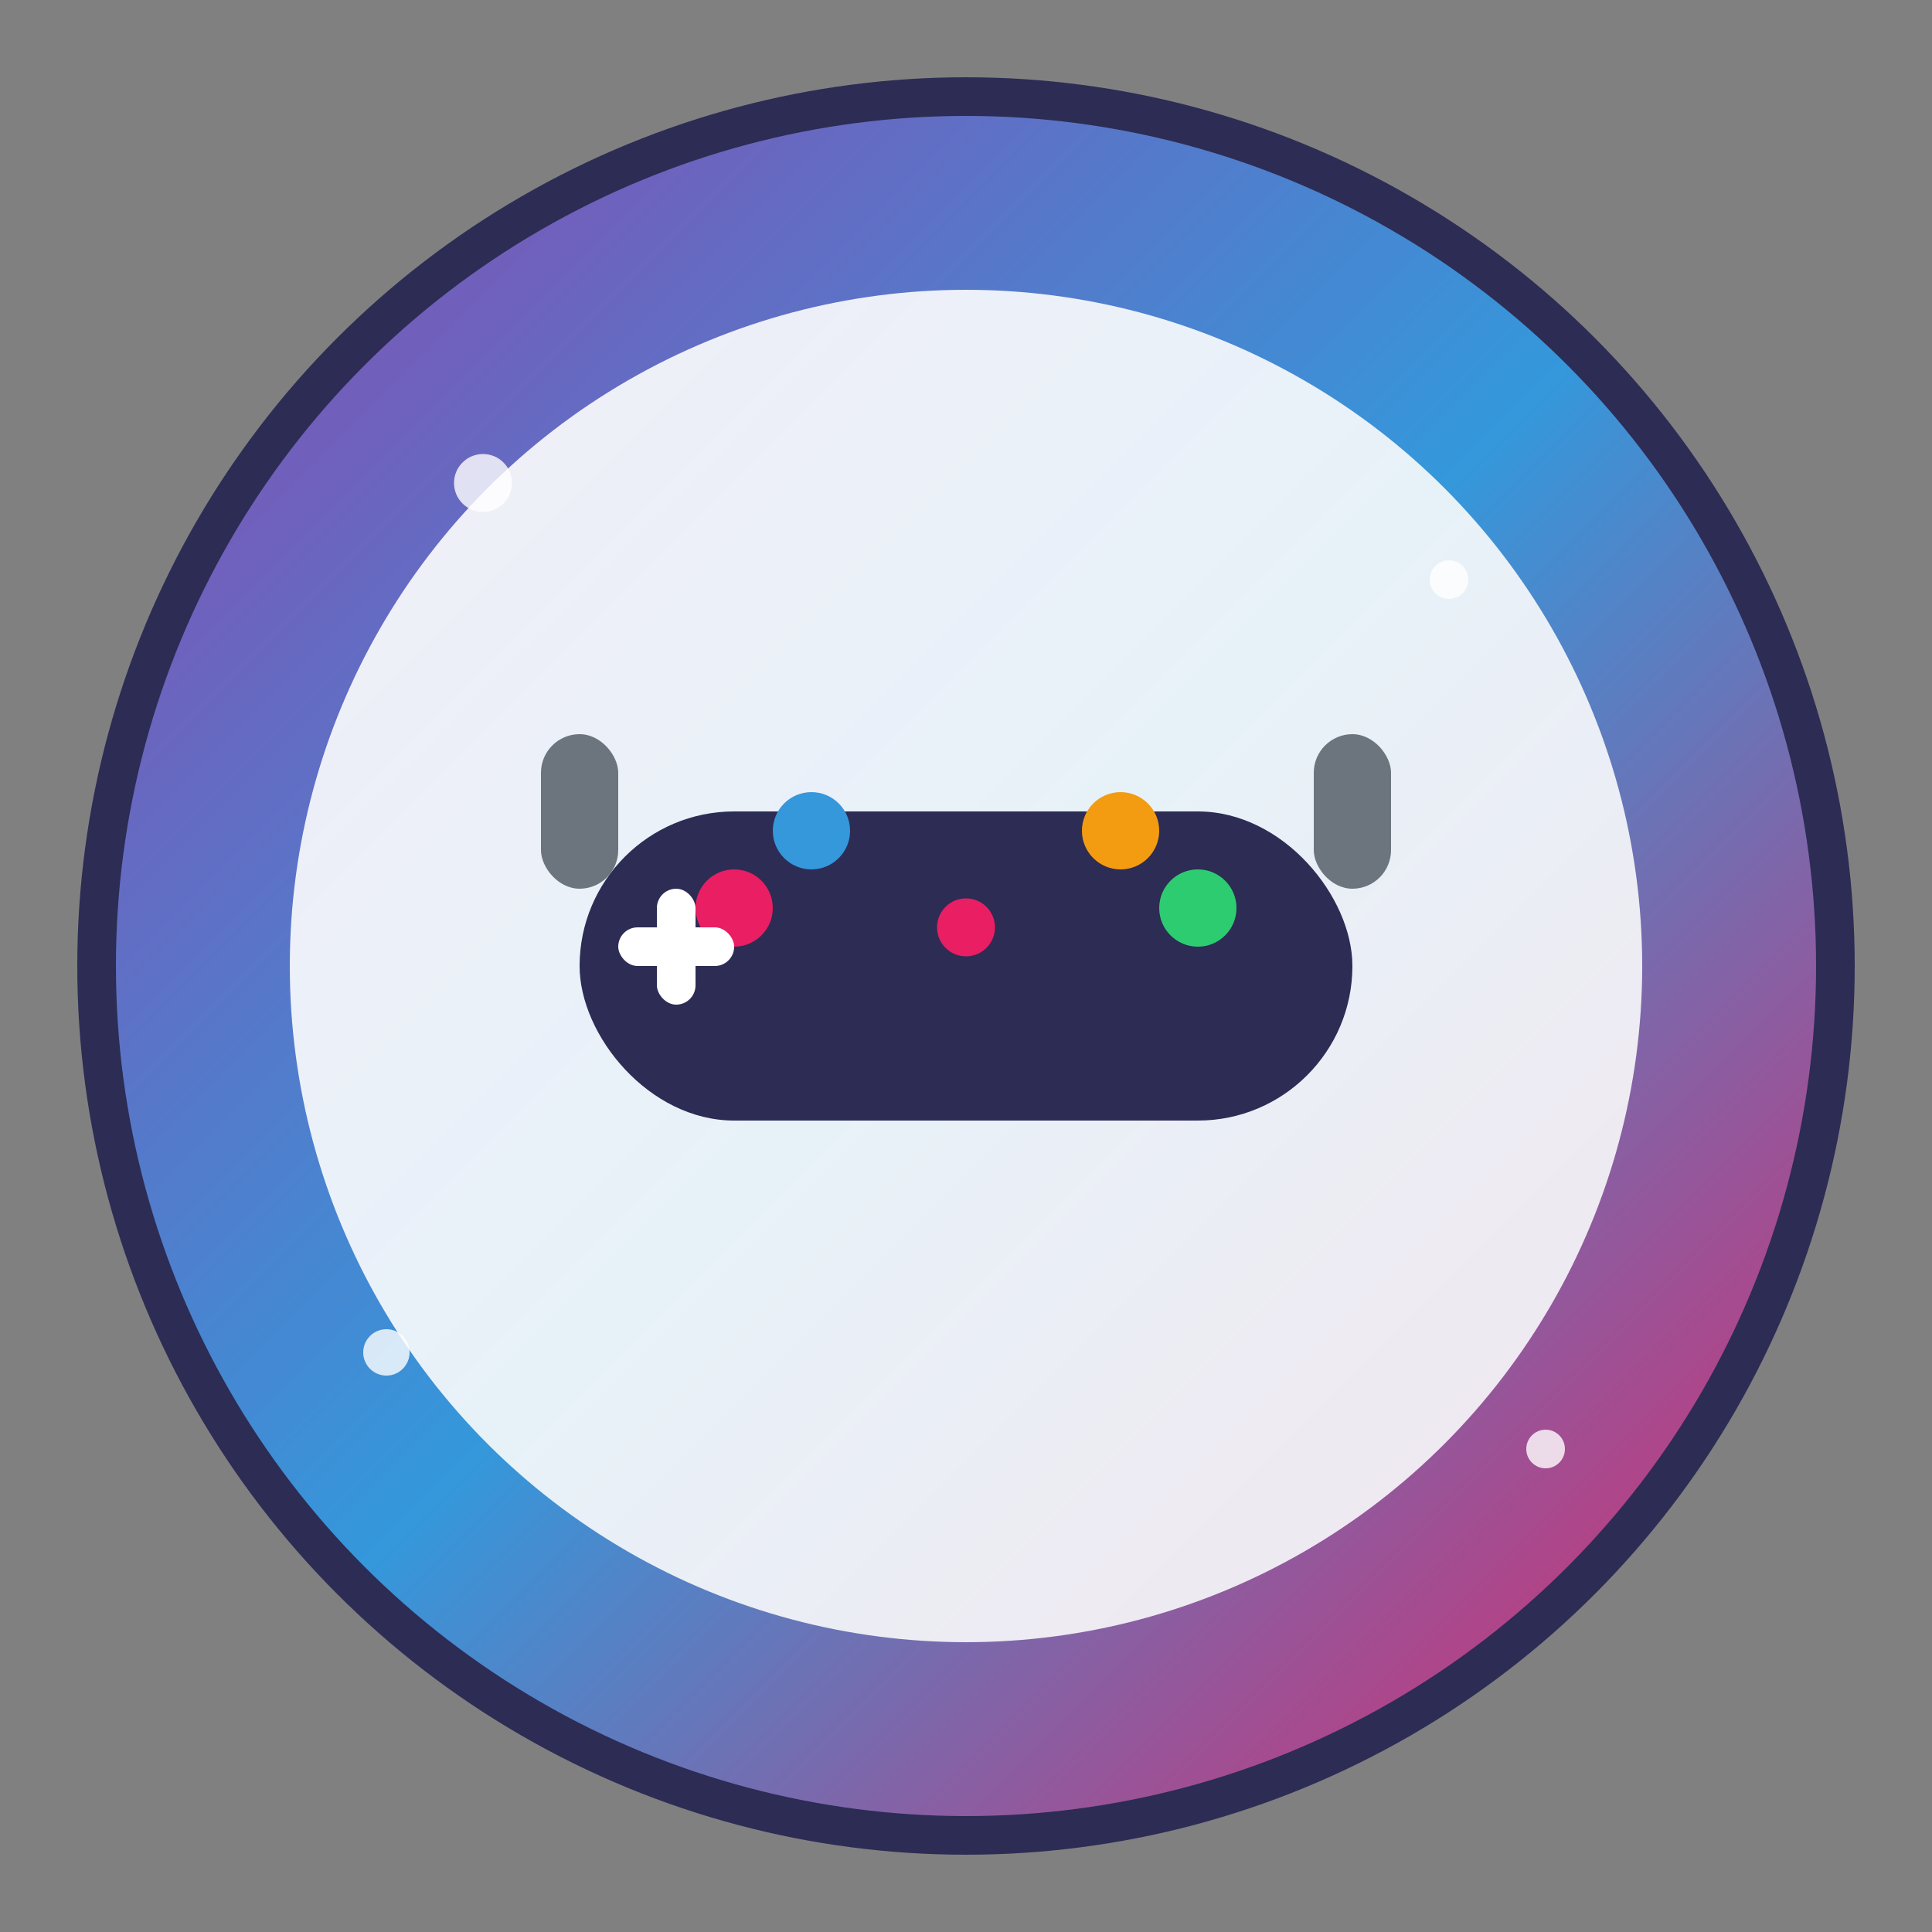
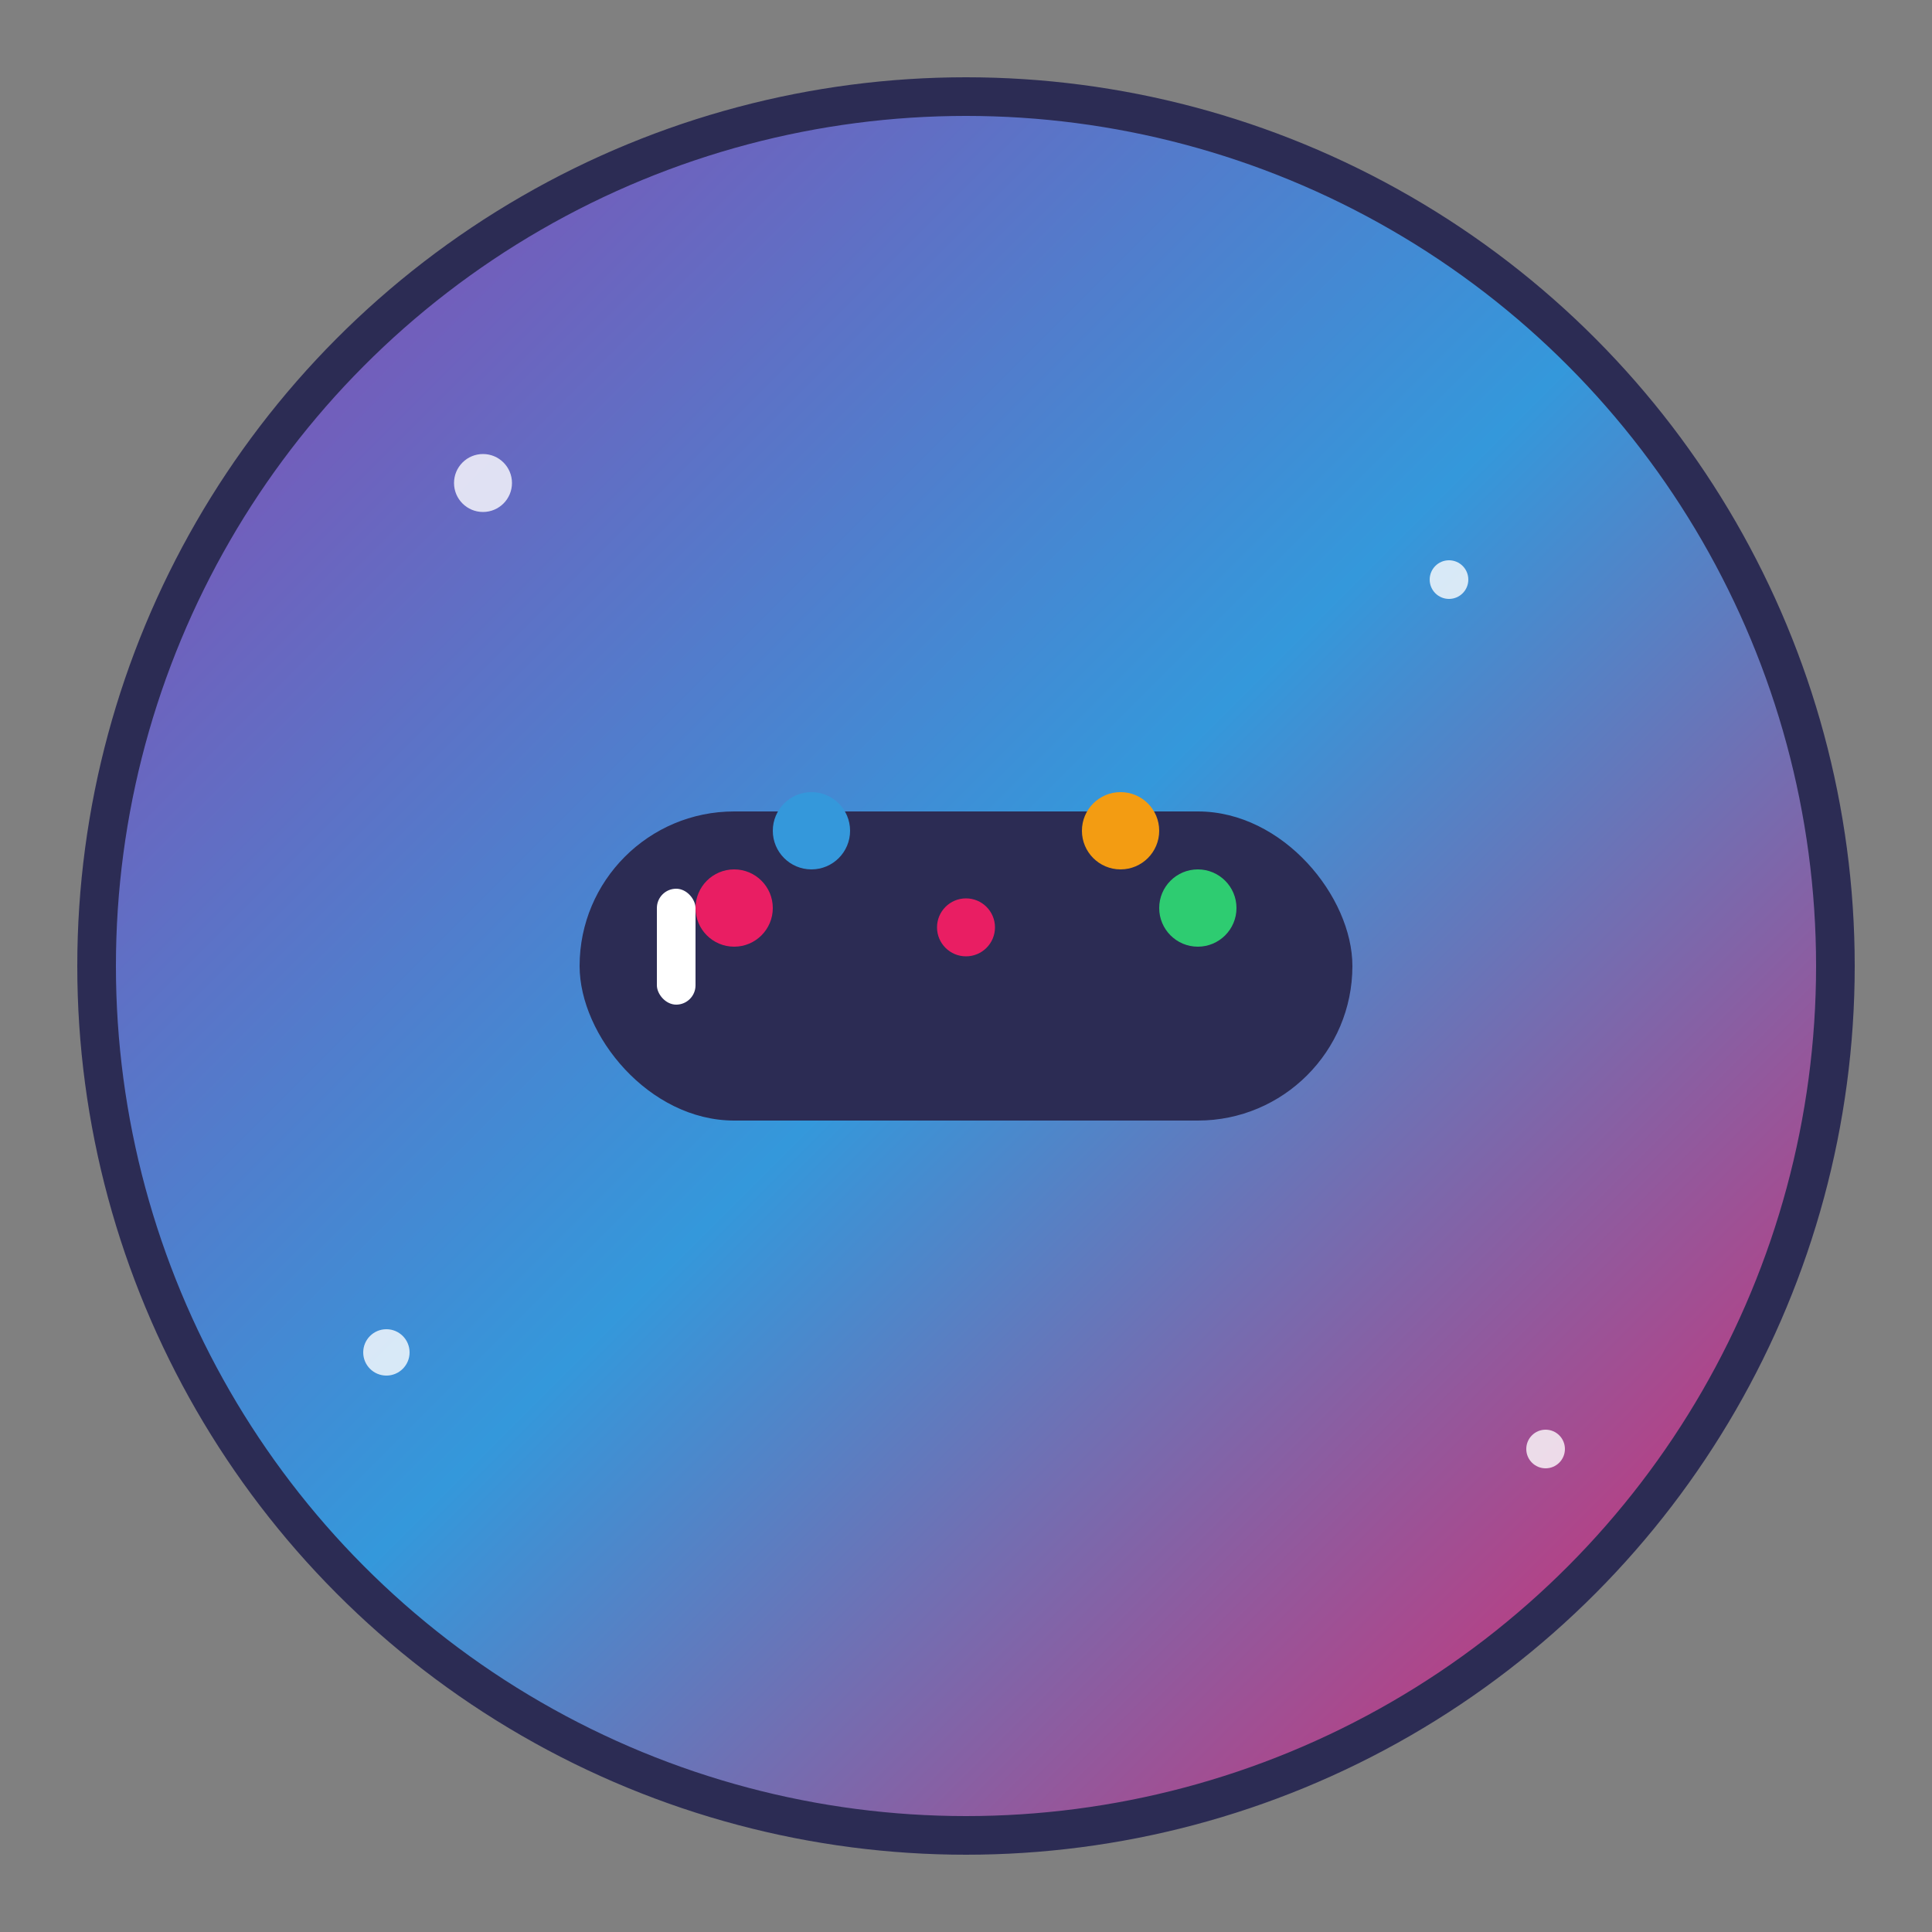
<svg xmlns="http://www.w3.org/2000/svg" viewBox="0 0 100 100" width="100" height="100">
  <rect x="0" y="0" width="100" height="100" fill="#808080" stroke="none" />
  <defs>
    <linearGradient id="gradient1" x1="0%" y1="0%" x2="100%" y2="100%">
      <stop offset="0%" style="stop-color:#8e44ad;stop-opacity:1" />
      <stop offset="50%" style="stop-color:#3498db;stop-opacity:1" />
      <stop offset="100%" style="stop-color:#e91e63;stop-opacity:1" />
    </linearGradient>
    <linearGradient id="gradient2" x1="0%" y1="0%" x2="100%" y2="100%">
      <stop offset="0%" style="stop-color:#ffffff;stop-opacity:1" />
      <stop offset="100%" style="stop-color:#f8f9fa;stop-opacity:1" />
    </linearGradient>
  </defs>
  <circle cx="50" cy="50" r="45" fill="url(#gradient1)" stroke="#2c2c54" stroke-width="2" />
-   <circle cx="50" cy="50" r="35" fill="url(#gradient2)" opacity="0.9" />
  <g fill="#8e44ad" transform="translate(50,50)">
    <rect x="-20" y="-8" width="40" height="16" rx="8" ry="8" fill="#2c2c54" />
    <circle cx="-12" cy="-3" r="2" fill="#e91e63" />
    <circle cx="-8" cy="-7" r="2" fill="#3498db" />
    <circle cx="8" cy="-7" r="2" fill="#f39c12" />
    <circle cx="12" cy="-3" r="2" fill="#2ecc71" />
-     <rect x="-18" y="-2" width="6" height="2" rx="1" fill="#ffffff" />
    <rect x="-16" y="-4" width="2" height="6" rx="1" fill="#ffffff" />
    <circle cx="0" cy="-2" r="1.5" fill="#e91e63" />
-     <rect x="-22" y="-12" width="4" height="8" rx="2" fill="#6c757d" />
-     <rect x="18" y="-12" width="4" height="8" rx="2" fill="#6c757d" />
  </g>
  <g fill="#ffffff" opacity="0.8">
    <circle cx="25" cy="25" r="1.5">
      <animate attributeName="opacity" values="0.3;1;0.3" dur="2s" repeatCount="indefinite" />
    </circle>
    <circle cx="75" cy="30" r="1">
      <animate attributeName="opacity" values="0.5;1;0.5" dur="1.5s" repeatCount="indefinite" />
    </circle>
    <circle cx="20" cy="70" r="1.2">
      <animate attributeName="opacity" values="0.4;1;0.4" dur="2.5s" repeatCount="indefinite" />
    </circle>
    <circle cx="80" cy="75" r="1">
      <animate attributeName="opacity" values="0.6;1;0.6" dur="1.8s" repeatCount="indefinite" />
    </circle>
  </g>
</svg>